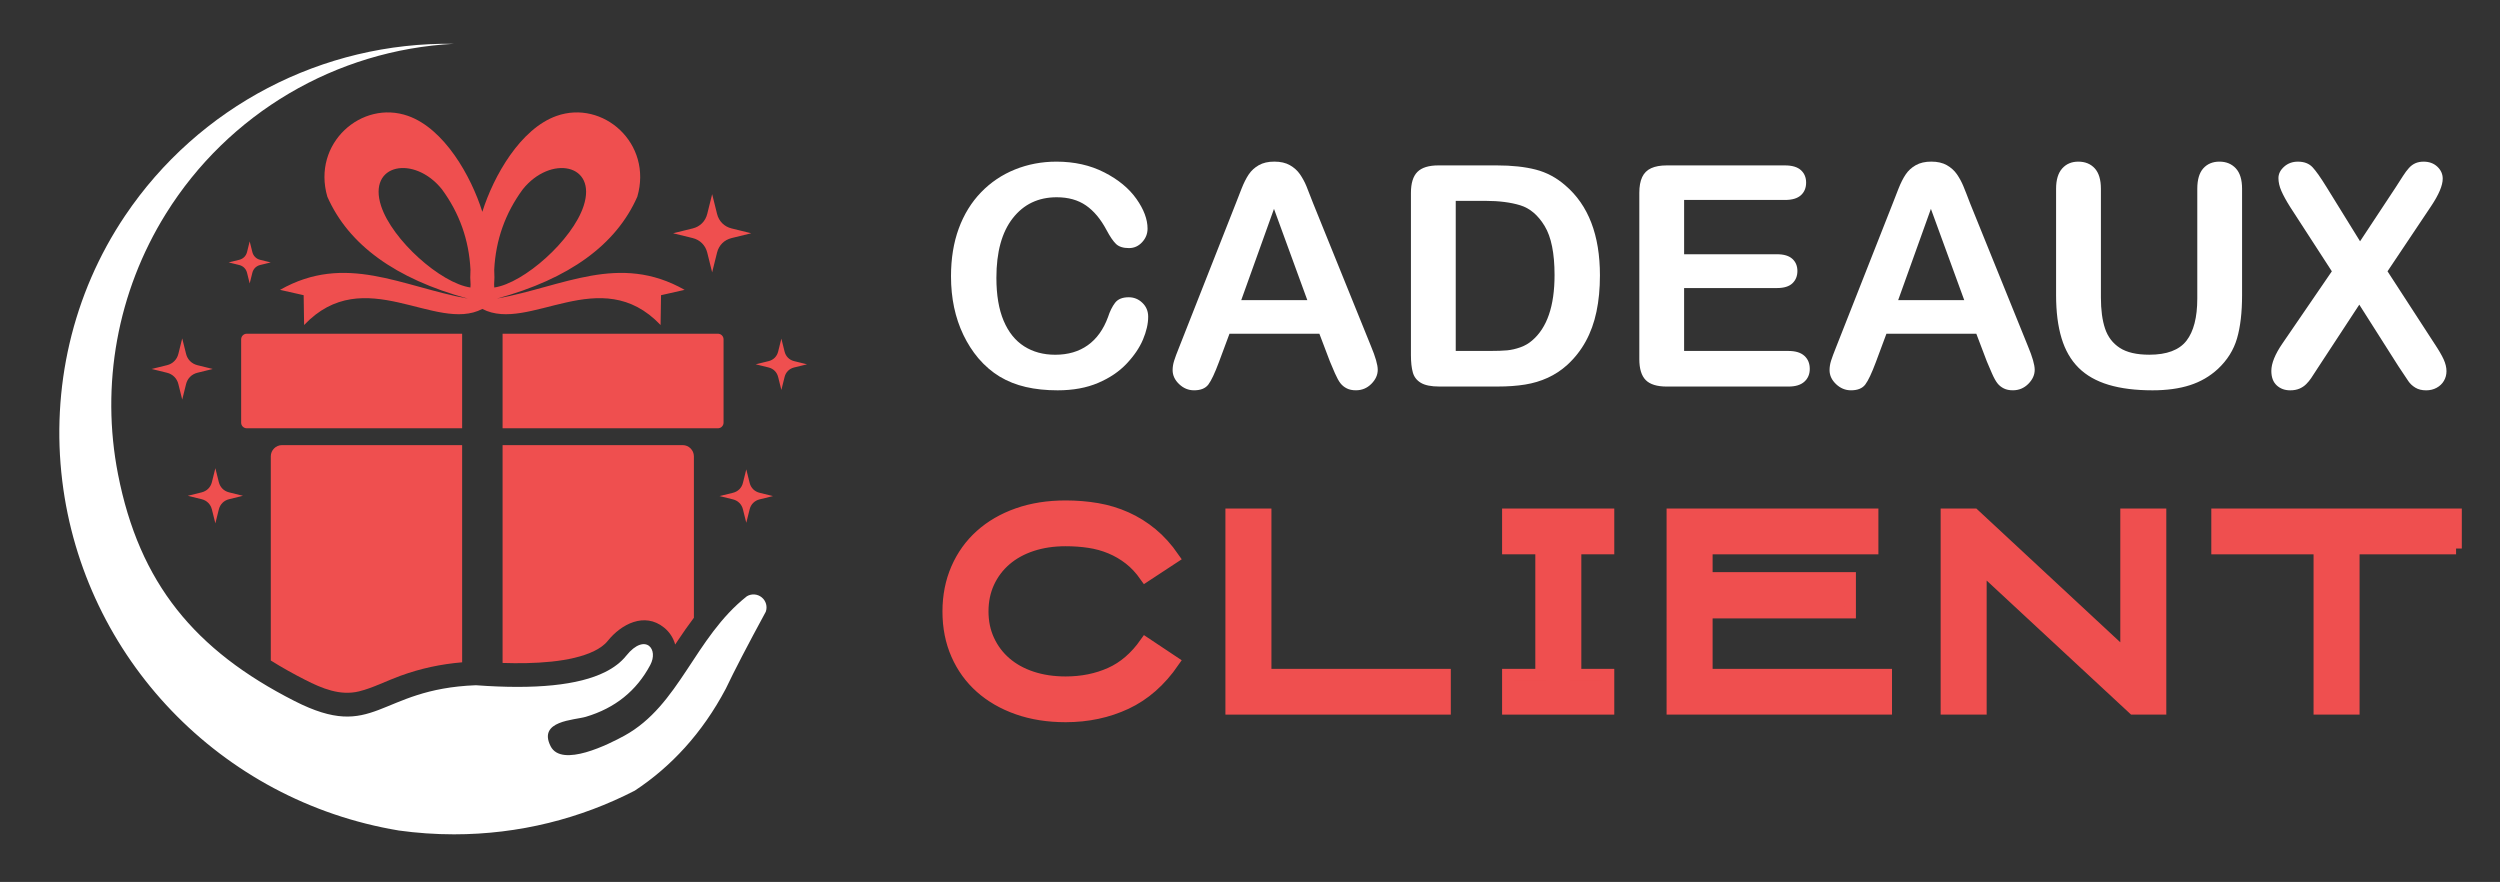
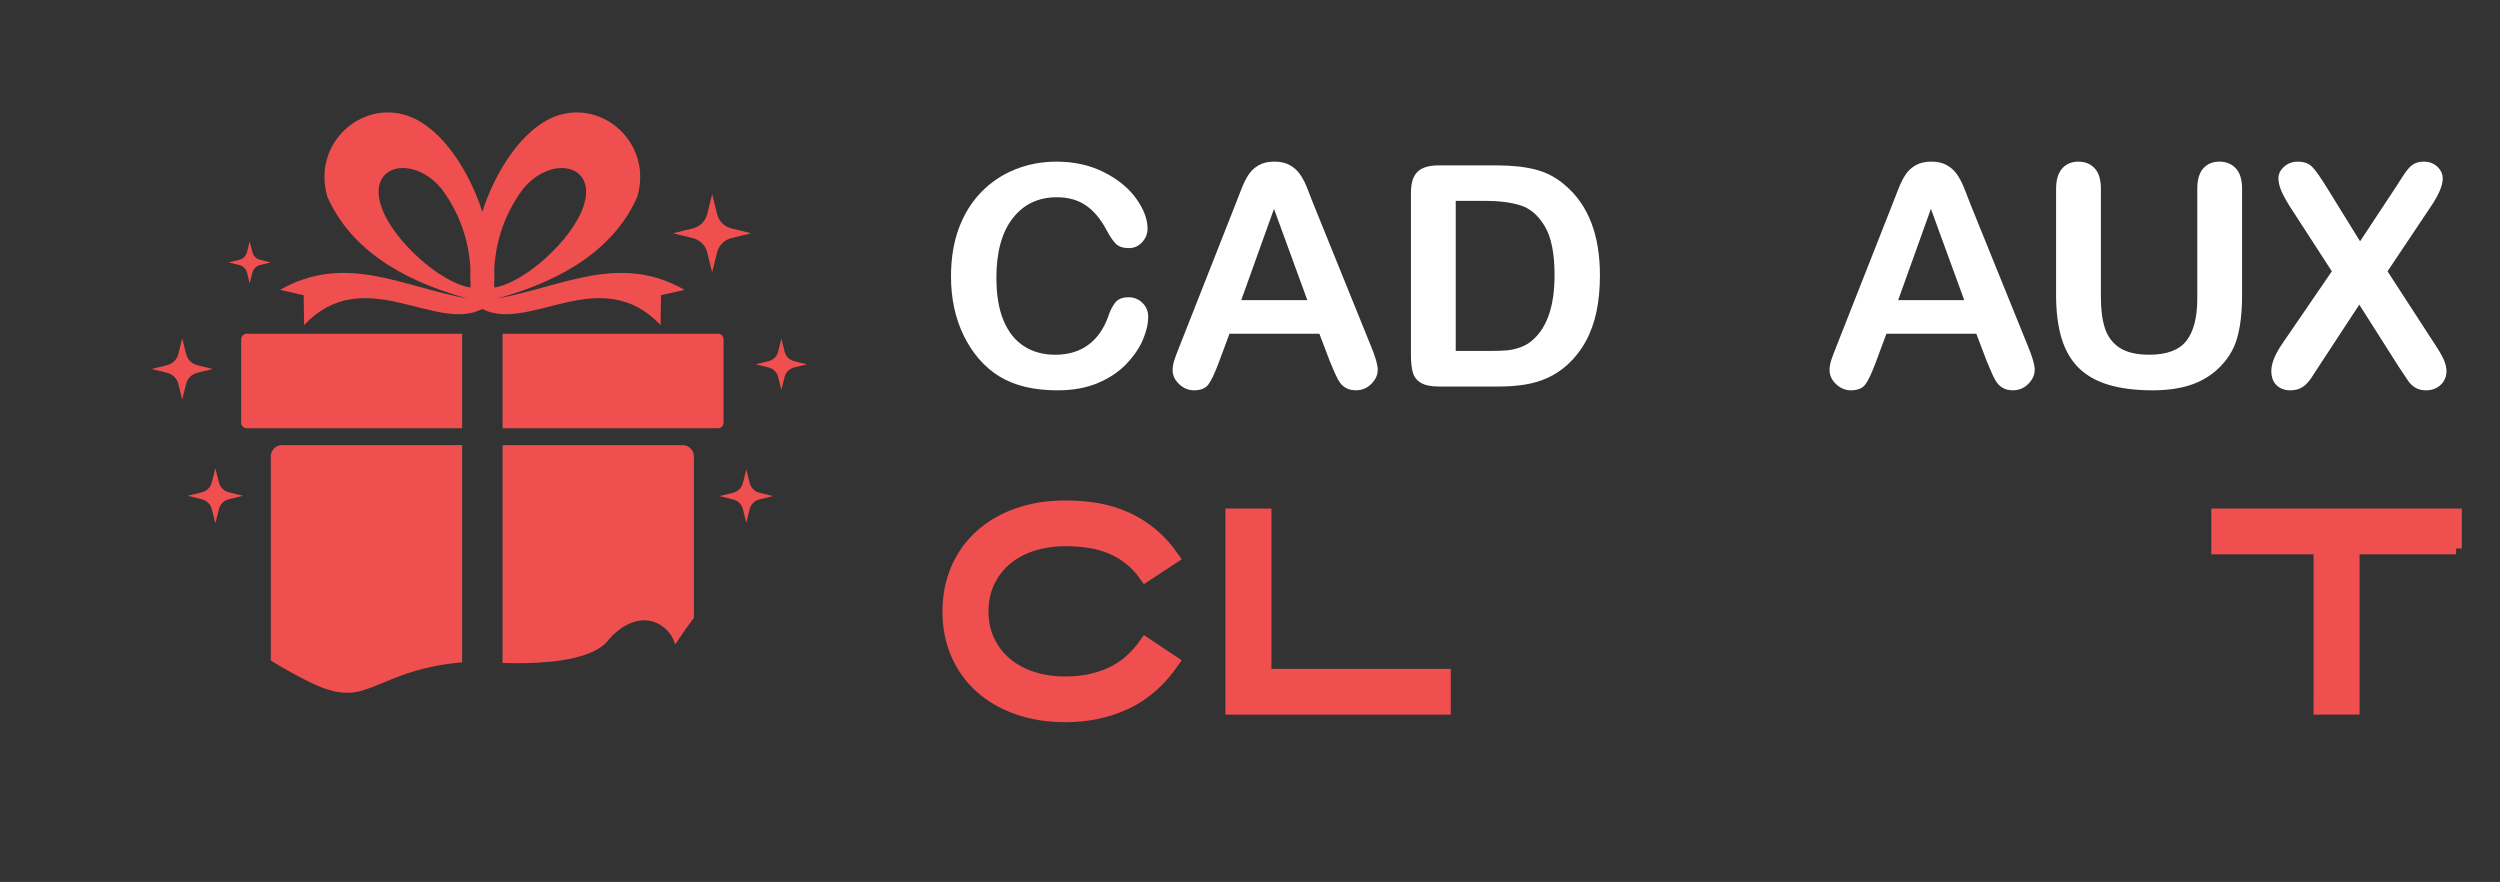
<svg xmlns="http://www.w3.org/2000/svg" version="1.1" id="Calque_1" x="0px" y="0px" width="217.333px" height="76.667px" viewBox="0 0 217.333 76.667" enable-background="new 0 0 217.333 76.667" xml:space="preserve">
  <rect x="0" y="0" width="217.333" height="76.667" fill="#333333" stroke="none" />
  <g>
-     <path fill-rule="evenodd" clip-rule="evenodd" fill="#FFFFFF" d="M25.605,60.942c-8.661-4.403-13.495-10.233-15.348-19.728   c-1.508-7.722-0.077-15.822,4.168-22.638C19.857,9.855,29.209,4.34,39.468,3.807C28.025,3.633,17.268,9.252,10.876,18.747   C6.26,25.602,4.435,33.813,5.413,41.813C7.285,57.122,19.113,69.61,34.676,72.2c1.565,0.216,3.166,0.331,4.792,0.331   c5.664,0,11.007-1.371,15.719-3.8c3.138-2.068,5.858-4.98,7.91-8.86c0.738-1.554,1.896-3.784,3.475-6.69   c0.159-0.448,0.019-0.947-0.349-1.248c-0.368-0.303-0.885-0.341-1.293-0.099c-4.564,3.603-5.836,9.475-10.644,12.119   c-1.327,0.729-5.46,2.818-6.42,0.917c-1.125-2.23,2.054-2.258,3.06-2.555c2.541-0.754,4.407-2.255,5.603-4.503   c0.366-0.687,0.275-1.357-0.096-1.655c-0.407-0.326-1.152-0.202-1.995,0.849c-0.449,0.561-1.061,1.033-1.837,1.42   c-2.304,1.146-6.047,1.527-11.232,1.144C32.79,59.891,32.645,64.523,25.605,60.942z" />
    <path fill-rule="evenodd" clip-rule="evenodd" fill="#EF4F4F" d="M43.691,38.695v12.624v6.313c2.69,0.089,5.97-0.045,7.991-1.051   c0.423-0.21,0.849-0.491,1.147-0.862c1.172-1.463,3.195-2.532,4.894-1.166c0.498,0.399,0.815,0.917,0.973,1.479l0.194-0.294   c0.466-0.697,0.937-1.379,1.432-2.033v-2.385V39.672c0-0.537-0.439-0.977-0.975-0.977H43.691L43.691,38.695z M18.722,40.702   l-0.301,1.212c-0.111,0.451-0.441,0.778-0.892,0.889L16.324,43.1l1.205,0.297c0.451,0.11,0.781,0.438,0.892,0.89l0.301,1.211   l0.301-1.211c0.112-0.451,0.441-0.779,0.893-0.89L21.12,43.1l-1.204-0.297c-0.452-0.11-0.78-0.438-0.893-0.889L18.722,40.702   L18.722,40.702z M16.175,30.761l-0.334-1.344l-0.334,1.344c-0.124,0.5-0.489,0.865-0.989,0.986l-1.336,0.329l1.336,0.328   c0.5,0.123,0.865,0.488,0.989,0.987l0.334,1.345l0.334-1.345c0.124-0.499,0.489-0.864,0.989-0.987l1.334-0.328l-1.334-0.329   C16.664,31.625,16.298,31.26,16.175,30.761L16.175,30.761z M21.936,23.717c0.085-0.345,0.335-0.594,0.679-0.679l0.918-0.225   l-0.918-0.225c-0.344-0.085-0.594-0.336-0.679-0.679l-0.23-0.924l-0.23,0.924c-0.085,0.343-0.336,0.594-0.68,0.679l-0.918,0.225   l0.918,0.225c0.344,0.085,0.595,0.334,0.68,0.679l0.23,0.924L21.936,23.717L21.936,23.717z M62.336,21.957   c0.159-0.639,0.625-1.104,1.264-1.261l1.707-0.418l-1.707-0.42c-0.639-0.156-1.105-0.622-1.264-1.261l-0.426-1.717l-0.428,1.717   c-0.158,0.639-0.625,1.104-1.263,1.261l-1.707,0.42l1.707,0.418c0.638,0.158,1.104,0.623,1.263,1.261l0.427,1.717L62.336,21.957   L62.336,21.957z M66.816,31.945c0.42,0.104,0.726,0.409,0.83,0.827l0.281,1.128l0.28-1.128c0.104-0.418,0.411-0.724,0.829-0.827   l1.121-0.275l-1.121-0.275c-0.418-0.103-0.725-0.408-0.829-0.827l-0.28-1.127l-0.281,1.127c-0.104,0.419-0.41,0.725-0.83,0.827   l-1.12,0.275L66.816,31.945L66.816,31.945z M64.585,41.979c-0.108,0.436-0.427,0.754-0.864,0.861l-1.167,0.286l1.167,0.287   c0.437,0.108,0.756,0.426,0.864,0.862l0.292,1.174l0.292-1.174c0.108-0.437,0.427-0.754,0.864-0.862l1.167-0.287l-1.167-0.286   c-0.437-0.107-0.755-0.425-0.864-0.861l-0.292-1.175L64.585,41.979L64.585,41.979z M42.964,23.444   c0.131-2.583,0.958-4.912,2.482-6.985c2.401-2.998,6.489-2.237,5.291,1.442c-0.968,2.97-5.19,6.719-7.769,7.093l-0.012-0.265   C42.988,24.347,42.991,23.919,42.964,23.444L42.964,23.444z M43.198,25.958c5.757-1.045,10.617-3.997,16.319-0.76l-2.051,0.464   l-0.04,2.593c-5.219-5.494-11.443,0.72-15.494-1.397c-4.051,2.117-10.275-4.097-15.495,1.397l-0.039-2.593l-2.052-0.464   c5.703-3.237,10.563-0.285,16.319,0.76c-6.293-1.721-10.362-4.674-12.207-8.856c-1.35-4.641,2.98-8.454,7.018-7.025   c3.142,1.111,5.474,5.216,6.455,8.337c0.98-3.121,3.312-7.226,6.454-8.337c4.037-1.429,8.367,2.384,7.018,7.025   C53.56,21.283,49.491,24.236,43.198,25.958L43.198,25.958z M38.419,16.458c-2.403-2.998-6.49-2.237-5.291,1.442   c0.967,2.97,5.189,6.719,7.768,7.093l0.012-0.265c-0.032-0.382-0.035-0.81-0.008-1.285C40.77,20.861,39.943,18.532,38.419,16.458   L38.419,16.458z M43.691,29.012v8.22h18.724c0.267,0,0.486-0.219,0.486-0.487v-7.247c0-0.268-0.219-0.486-0.486-0.486H43.691   L43.691,29.012z M21.45,37.232h18.725v-8.22H21.45c-0.269,0-0.486,0.219-0.486,0.486v7.247   C20.964,37.014,21.182,37.232,21.45,37.232L21.45,37.232z M40.175,52.811V38.695H24.517c-0.537,0-0.976,0.44-0.976,0.977v13.139   v4.008v0.6c0.938,0.588,1.938,1.148,2.998,1.687c1.453,0.741,3.028,1.401,4.675,0.996c1.167-0.284,2.431-0.93,3.581-1.348   c1.779-0.649,3.53-1.021,5.381-1.177V52.811z" />
  </g>
  <g>
    <g>
      <path fill="#FFFFFF" d="M99.815,27.532c0,0.612-0.152,1.274-0.452,1.987c-0.302,0.713-0.776,1.412-1.425,2.098    c-0.645,0.686-1.473,1.244-2.479,1.672c-1.003,0.428-2.176,0.643-3.513,0.643c-1.015,0-1.936-0.096-2.767-0.289    c-0.832-0.192-1.585-0.492-2.264-0.898c-0.676-0.407-1.299-0.942-1.868-1.606c-0.507-0.603-0.939-1.279-1.298-2.026    c-0.358-0.747-0.627-1.545-0.807-2.393c-0.179-0.848-0.269-1.749-0.269-2.701c0-1.547,0.226-2.933,0.675-4.157    c0.45-1.224,1.095-2.271,1.935-3.141s1.823-1.532,2.951-1.987c1.126-0.454,2.328-0.682,3.606-0.682    c1.555,0,2.942,0.311,4.155,0.932c1.216,0.62,2.147,1.387,2.794,2.301c0.647,0.914,0.971,1.777,0.971,2.59    c0,0.446-0.156,0.839-0.472,1.18c-0.315,0.341-0.695,0.512-1.142,0.512c-0.497,0-0.872-0.118-1.122-0.354    c-0.248-0.236-0.527-0.643-0.833-1.219c-0.506-0.953-1.104-1.666-1.79-2.138c-0.688-0.472-1.532-0.708-2.538-0.708    c-1.599,0-2.874,0.608-3.822,1.824c-0.95,1.215-1.422,2.941-1.422,5.179c0,1.495,0.21,2.739,0.629,3.731    c0.419,0.992,1.014,1.733,1.783,2.223c0.769,0.49,1.669,0.734,2.702,0.734c1.118,0,2.064-0.278,2.838-0.833    c0.775-0.555,1.358-1.371,1.752-2.446c0.165-0.507,0.371-0.92,0.615-1.239c0.246-0.319,0.639-0.479,1.181-0.479    c0.463,0,0.859,0.162,1.192,0.485C99.649,26.649,99.815,27.051,99.815,27.532z" />
      <path fill="#FFFFFF" d="M115.615,31.427l-0.917-2.413h-7.816l-0.917,2.465c-0.359,0.962-0.665,1.611-0.918,1.948    c-0.254,0.335-0.667,0.504-1.246,0.504c-0.49,0-0.922-0.18-1.297-0.538c-0.377-0.358-0.565-0.764-0.565-1.219    c0-0.262,0.044-0.533,0.131-0.813c0.087-0.279,0.232-0.669,0.434-1.167l4.917-12.484c0.139-0.358,0.307-0.789,0.504-1.292    s0.406-0.92,0.629-1.252c0.224-0.333,0.516-0.601,0.879-0.806c0.363-0.206,0.81-0.309,1.344-0.309    c0.542,0,0.995,0.103,1.356,0.309c0.363,0.206,0.657,0.47,0.879,0.793c0.222,0.324,0.411,0.671,0.563,1.042    c0.153,0.372,0.348,0.869,0.583,1.489l5.023,12.405c0.395,0.944,0.59,1.63,0.59,2.059c0,0.445-0.187,0.854-0.557,1.226    c-0.372,0.372-0.819,0.557-1.345,0.557c-0.306,0-0.568-0.055-0.786-0.164c-0.22-0.109-0.403-0.257-0.552-0.446    c-0.147-0.188-0.308-0.477-0.479-0.866C115.886,32.067,115.738,31.725,115.615,31.427z M107.906,26.09h5.743l-2.897-7.933    L107.906,26.09z" />
      <path fill="#FFFFFF" d="M125.045,14.379h5.073c1.321,0,2.454,0.123,3.397,0.367c0.945,0.245,1.801,0.704,2.57,1.377    c2.002,1.713,3.003,4.318,3.003,7.815c0,1.154-0.101,2.208-0.302,3.16c-0.2,0.953-0.511,1.812-0.932,2.577    c-0.418,0.764-0.955,1.449-1.612,2.052c-0.516,0.463-1.079,0.835-1.691,1.114c-0.611,0.28-1.271,0.477-1.973,0.59    c-0.705,0.114-1.498,0.171-2.382,0.171h-5.073c-0.708,0-1.242-0.107-1.601-0.321s-0.593-0.516-0.7-0.905    c-0.11-0.39-0.165-0.894-0.165-1.515V16.767c0-0.84,0.188-1.447,0.563-1.823C123.597,14.567,124.206,14.379,125.045,14.379z     M126.552,17.461v13.048h2.95c0.647,0,1.156-0.018,1.521-0.053c0.368-0.035,0.748-0.122,1.143-0.262    c0.394-0.14,0.733-0.337,1.022-0.59c1.302-1.102,1.954-2.999,1.954-5.691c0-1.897-0.287-3.318-0.86-4.262    c-0.571-0.945-1.278-1.545-2.116-1.803c-0.841-0.258-1.854-0.387-3.044-0.387H126.552z" />
-       <path fill="#FFFFFF" d="M155.18,17.383h-8.774v4.72h8.079c0.592,0,1.036,0.134,1.33,0.4c0.292,0.267,0.439,0.619,0.439,1.056    c0,0.437-0.143,0.793-0.432,1.069c-0.289,0.275-0.736,0.413-1.338,0.413h-8.079v5.469h9.075c0.611,0,1.072,0.142,1.383,0.426    c0.311,0.284,0.466,0.662,0.466,1.135c0,0.454-0.155,0.824-0.466,1.107c-0.311,0.285-0.771,0.427-1.383,0.427h-10.582    c-0.849,0-1.458-0.188-1.83-0.564c-0.37-0.375-0.557-0.983-0.557-1.823v-14.45c0-0.56,0.081-1.017,0.248-1.371    c0.165-0.354,0.428-0.612,0.781-0.774s0.805-0.243,1.357-0.243h10.281c0.618,0,1.079,0.138,1.383,0.413    c0.301,0.275,0.451,0.636,0.451,1.082c0,0.455-0.15,0.82-0.451,1.095C156.259,17.245,155.798,17.383,155.18,17.383z" />
      <path fill="#FFFFFF" d="M172.725,31.427l-0.917-2.413h-7.816l-0.917,2.465c-0.36,0.962-0.666,1.611-0.92,1.948    c-0.253,0.335-0.666,0.504-1.244,0.504c-0.49,0-0.922-0.18-1.3-0.538c-0.375-0.358-0.563-0.764-0.563-1.219    c0-0.262,0.045-0.533,0.131-0.813c0.089-0.279,0.232-0.669,0.433-1.167l4.919-12.484c0.139-0.358,0.308-0.789,0.504-1.292    c0.198-0.503,0.406-0.92,0.631-1.252c0.222-0.333,0.516-0.601,0.879-0.806s0.81-0.309,1.343-0.309    c0.542,0,0.996,0.103,1.356,0.309c0.363,0.206,0.657,0.47,0.879,0.793c0.223,0.324,0.411,0.671,0.563,1.042    c0.153,0.372,0.35,0.869,0.583,1.489l5.023,12.405c0.395,0.944,0.591,1.63,0.591,2.059c0,0.445-0.187,0.854-0.557,1.226    c-0.373,0.372-0.819,0.557-1.345,0.557c-0.307,0-0.569-0.055-0.786-0.164c-0.22-0.109-0.404-0.257-0.552-0.446    c-0.148-0.188-0.309-0.477-0.478-0.866C172.995,32.067,172.847,31.725,172.725,31.427z M165.014,26.09h5.743l-2.897-7.933    L165.014,26.09z" />
      <path fill="#FFFFFF" d="M178.742,25.657v-9.245c0-0.787,0.18-1.376,0.533-1.77s0.819-0.59,1.395-0.59    c0.604,0,1.082,0.197,1.438,0.59c0.354,0.394,0.53,0.983,0.53,1.77v9.455c0,1.075,0.119,1.973,0.36,2.694    c0.241,0.722,0.667,1.281,1.278,1.679s1.469,0.597,2.57,0.597c1.521,0,2.597-0.404,3.228-1.213    c0.628-0.809,0.943-2.035,0.943-3.679v-9.533c0-0.795,0.174-1.388,0.523-1.777c0.351-0.388,0.819-0.583,1.404-0.583    s1.058,0.195,1.421,0.583c0.363,0.389,0.545,0.981,0.545,1.777v9.245c0,1.504-0.146,2.759-0.439,3.764    c-0.291,1.004-0.846,1.888-1.658,2.649c-0.699,0.647-1.512,1.119-2.438,1.416c-0.927,0.298-2.012,0.446-3.254,0.446    c-1.476,0-2.749-0.159-3.814-0.479s-1.938-0.813-2.611-1.482c-0.671-0.669-1.166-1.525-1.48-2.57    C178.9,28.356,178.742,27.109,178.742,25.657z" />
      <path fill="#FFFFFF" d="M198.414,29.867l4.3-6.281l-3.619-5.586c-0.342-0.542-0.597-1.008-0.767-1.397    c-0.17-0.389-0.256-0.763-0.256-1.121c0-0.368,0.165-0.698,0.492-0.99c0.327-0.293,0.729-0.439,1.199-0.439    c0.542,0,0.965,0.16,1.267,0.479c0.301,0.319,0.719,0.912,1.251,1.777l2.886,4.668l3.082-4.668    c0.253-0.394,0.471-0.729,0.649-1.01c0.177-0.279,0.352-0.511,0.519-0.695c0.165-0.184,0.351-0.321,0.557-0.413    c0.205-0.091,0.441-0.138,0.714-0.138c0.49,0,0.889,0.146,1.199,0.439c0.311,0.292,0.466,0.641,0.466,1.042    c0,0.586-0.337,1.381-1.008,2.387l-3.791,5.665l4.077,6.281c0.368,0.55,0.634,1.007,0.801,1.37    c0.165,0.363,0.248,0.707,0.248,1.03c0,0.306-0.074,0.586-0.222,0.839c-0.148,0.254-0.358,0.455-0.631,0.604    c-0.27,0.148-0.575,0.223-0.917,0.223c-0.368,0-0.679-0.077-0.932-0.23c-0.254-0.152-0.459-0.343-0.614-0.57    c-0.157-0.227-0.451-0.668-0.882-1.324l-3.382-5.325l-3.593,5.481c-0.279,0.438-0.478,0.744-0.598,0.918    c-0.117,0.175-0.26,0.345-0.425,0.511c-0.167,0.167-0.363,0.297-0.59,0.394c-0.228,0.096-0.495,0.145-0.801,0.145    c-0.473,0-0.862-0.145-1.173-0.433c-0.311-0.288-0.466-0.708-0.466-1.259C197.456,31.593,197.773,30.802,198.414,29.867z" />
    </g>
    <g>
      <path fill="#EF4F4F" stroke="#EF4F4F" stroke-miterlimit="10" d="M92.64,62.283c-1.532,0-2.923-0.22-4.172-0.659    c-1.25-0.439-2.323-1.057-3.218-1.853c-0.894-0.796-1.587-1.754-2.08-2.876c-0.493-1.121-0.739-2.364-0.739-3.729    c0-1.363,0.246-2.61,0.739-3.739c0.492-1.129,1.186-2.095,2.08-2.897c0.895-0.804,1.967-1.425,3.218-1.866    c1.249-0.439,2.64-0.659,4.172-0.659c0.955,0,1.872,0.077,2.75,0.228c0.879,0.152,1.718,0.407,2.512,0.762    c0.797,0.357,1.54,0.819,2.229,1.387c0.689,0.568,1.322,1.271,1.899,2.103l-2.457,1.614c-0.424-0.605-0.89-1.105-1.397-1.5    c-0.509-0.395-1.053-0.712-1.636-0.954c-0.584-0.243-1.202-0.414-1.854-0.512c-0.651-0.099-1.333-0.147-2.045-0.147    c-1.077,0-2.058,0.147-2.945,0.442c-0.886,0.294-1.645,0.715-2.273,1.259c-0.629,0.545-1.118,1.194-1.467,1.951    s-0.522,1.597-0.522,2.519c0,0.908,0.173,1.74,0.522,2.496s0.837,1.408,1.467,1.952c0.628,0.544,1.387,0.965,2.273,1.26    c0.887,0.295,1.868,0.442,2.945,0.442c1.424,0,2.72-0.262,3.887-0.785c1.167-0.521,2.183-1.397,3.045-2.625l2.457,1.636    c-1.152,1.673-2.528,2.881-4.128,3.63C96.303,61.909,94.55,62.283,92.64,62.283z" />
      <path fill="#EF4F4F" stroke="#EF4F4F" stroke-miterlimit="10" d="M125.625,61.624H107.03V44.709h3v13.937h15.594V61.624z" />
-       <path fill="#EF4F4F" stroke="#EF4F4F" stroke-miterlimit="10" d="M139.834,61.624h-8.753v-2.978h2.889V47.688h-2.889v-2.979h8.753    v2.979h-2.864v10.958h2.864V61.624z" />
-       <path fill="#EF4F4F" stroke="#EF4F4F" stroke-miterlimit="10" d="M160.841,53.257h-12.458v5.389h15.595v2.978h-18.597V44.709    h17.414v2.979h-14.412v2.547h12.458V53.257z" />
-       <path fill="#EF4F4F" stroke="#EF4F4F" stroke-miterlimit="10" d="M184.824,44.709h3v16.914h-2.367l-13.25-12.299v12.299h-3.001    V44.709h2.408l13.21,12.277V44.709z" />
      <path fill="#EF4F4F" stroke="#EF4F4F" stroke-miterlimit="10" d="M213.514,47.688h-8.889v13.936h-3V47.688h-8.889v-2.979h20.777    V47.688z" />
    </g>
  </g>
</svg>